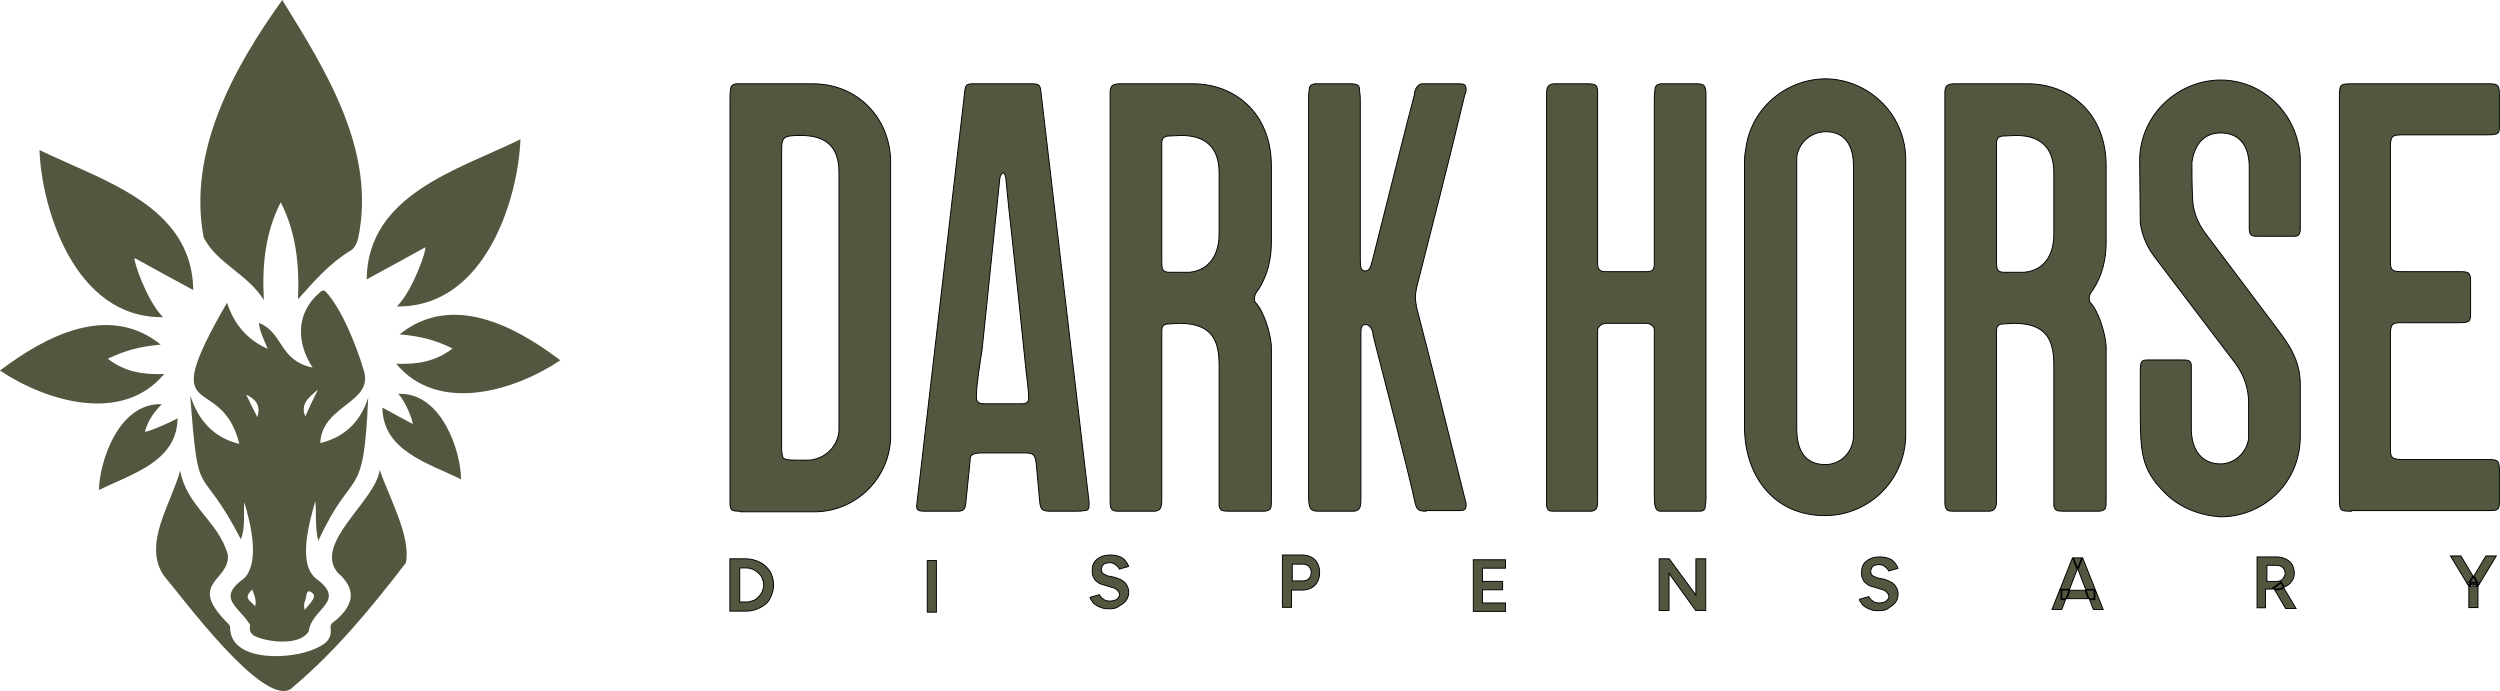
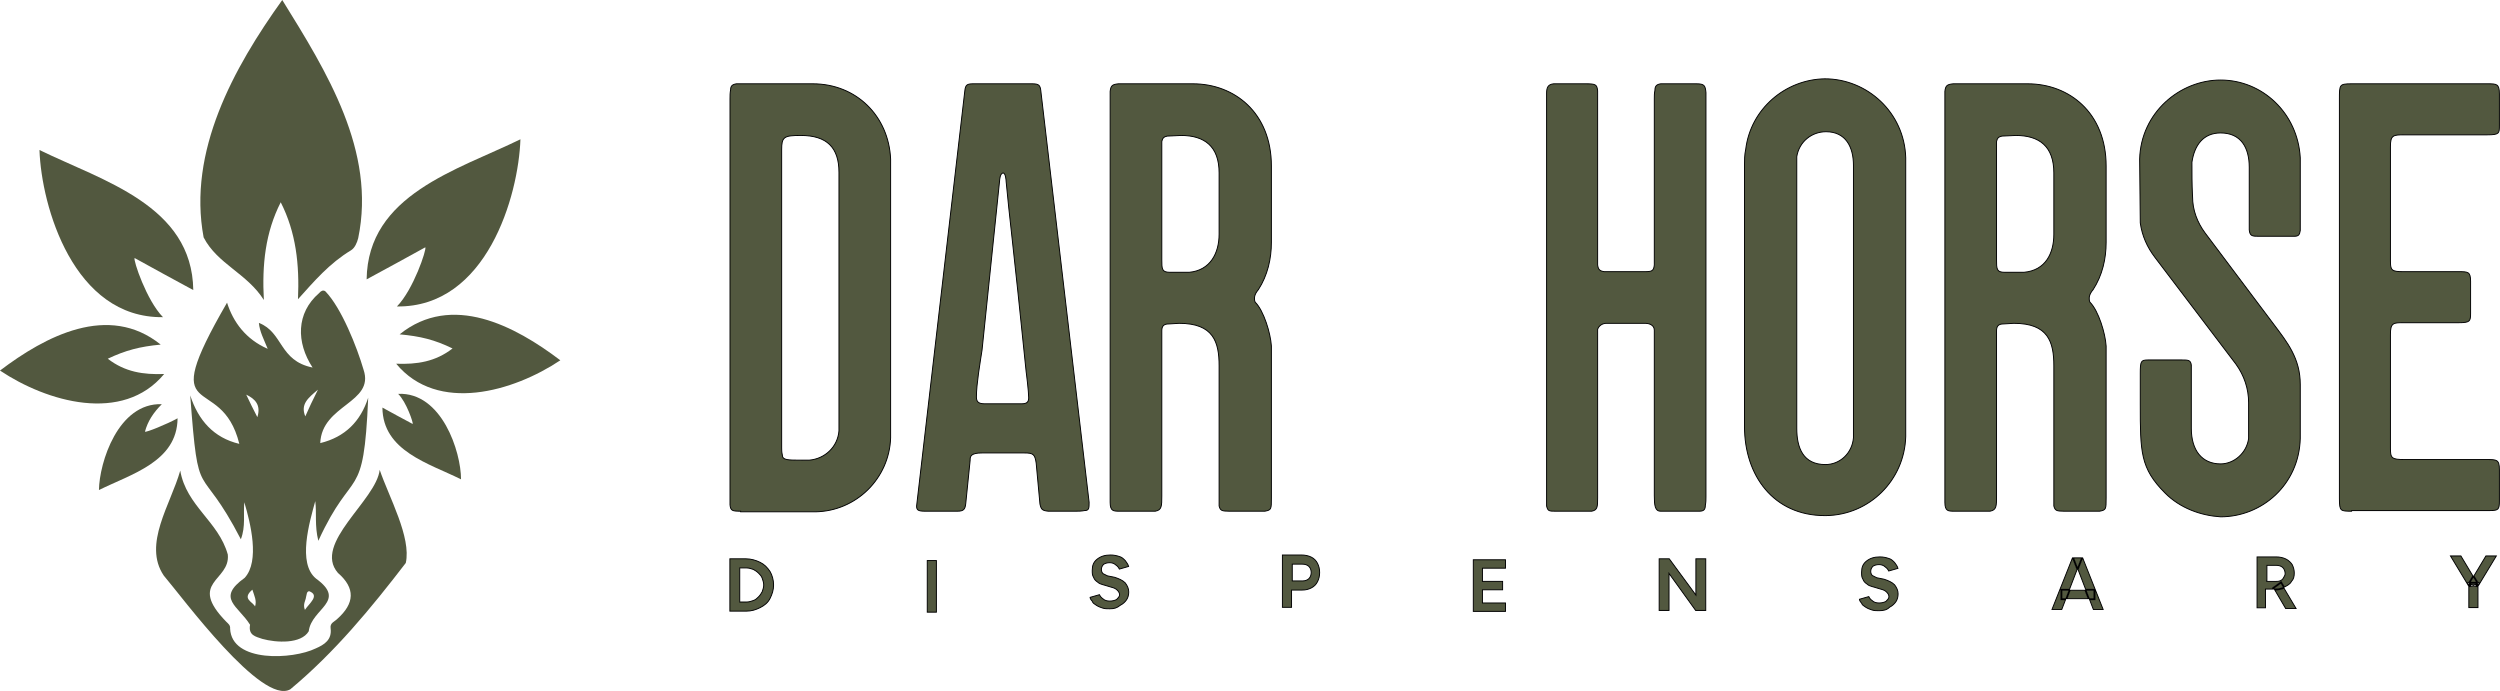
<svg xmlns="http://www.w3.org/2000/svg" width="2619" height="724" viewBox="0 0 2619 724" fill="none">
  <path d="M295.696 0C342.307 75.167 394.141 158.33 375.256 249.49C374.05 254.288 371.639 259.886 367.621 262.285C345.12 275.879 329.449 294.271 312.17 313.462C313.778 277.078 310.161 243.493 294.089 211.907C278.016 243.493 274.4 277.078 276.409 314.262C258.729 286.274 227.789 276.678 213.323 248.691C196.447 158.73 244.665 71.169 295.696 0Z" fill="#52583F" />
  <path d="M418.639 350.253C473.286 306.272 539.586 341.456 587 377.441C537.978 410.226 458.418 433.416 415.022 381.039C436.72 381.839 456.008 379.04 474.089 365.046C455.204 355.85 440.337 352.252 418.639 350.253Z" fill="#52583F" />
  <path d="M482.982 502.146C449.229 485.354 401.011 472.559 400.609 426.979C411.458 432.977 421.905 438.574 432.353 444.172C433.156 443.372 425.924 421.382 417.084 412.586C462.891 410.587 482.982 473.359 482.982 502.146Z" fill="#52583F" />
  <path d="M397.771 492.203C407.415 520.591 431.122 562.972 425.095 589.76C388.529 637.339 350.758 683.319 304.148 722.102C274.413 739.294 191.639 626.544 171.548 602.954C149.448 570.169 178.781 528.587 188.826 493.003C195.255 530.186 229.008 546.179 238.651 580.964C241.464 608.952 196.059 609.352 237.044 651.333C239.053 653.332 241.464 654.932 241.062 658.53C242.67 694.514 306.96 690.916 330.668 679.321C339.909 675.323 347.946 670.125 346.338 658.13C345.535 652.533 350.357 651.333 353.169 648.534C371.653 632.142 372.457 616.149 353.973 600.156C327.453 569.369 394.155 524.189 397.771 492.203Z" fill="#52583F" />
  <path d="M335.498 464.197C337.105 423.815 392.556 422.215 380.903 387.431C374.073 363.841 357.598 322.259 340.722 305.067C338.311 303.468 335.9 305.067 334.293 307.066C310.184 327.857 310.184 358.643 327.462 385.032C292.102 377.835 296.924 348.248 271.207 338.252C272.011 347.448 276.431 355.445 280.449 365.44C257.545 355.445 244.286 337.453 237.856 317.062C161.511 449.003 231.427 387.031 250.715 464.996C223.793 458.599 207.72 440.207 199.282 414.219C208.122 532.567 208.122 479.39 252.322 564.952C257.545 551.358 254.733 538.564 255.938 526.17C262.367 547.76 272.413 587.742 256.34 605.335C226.204 626.925 249.509 634.522 261.965 654.513C259.956 665.708 267.993 666.908 274.824 669.307C289.289 673.305 315.407 674.904 323.444 661.31C326.256 637.321 364.027 630.124 331.078 606.134C311.389 590.141 324.247 546.96 330.274 524.97C331.882 537.764 329.471 550.559 333.489 566.552C370.456 486.187 380.903 529.368 385.725 416.618C377.689 441.407 361.616 457.8 335.498 464.197ZM267.189 635.321C264.376 630.124 253.125 627.325 264.376 617.729C266.385 624.126 269.198 629.324 267.189 635.321ZM269.6 437.009C265.18 428.612 261.564 421.016 257.947 413.419C267.189 417.817 273.618 424.214 269.6 437.009ZM323.845 619.329C335.498 623.727 323.845 632.123 319.425 638.92C317.014 632.923 320.229 629.324 320.631 625.326C321.434 622.927 321.033 619.728 323.845 619.329ZM319.827 436.209C314.604 423.415 322.64 417.018 333.087 408.221C327.462 419.416 323.845 427.013 319.827 436.209Z" fill="#52583F" />
  <path d="M545.208 145.922C478.908 178.308 385.284 203.896 384.079 292.657C405.375 281.062 425.466 270.267 445.557 259.072C447.164 261.071 433.101 303.453 415.822 321.045C509.848 322.244 543.198 205.096 545.208 145.922Z" fill="#52583F" />
  <path d="M168.361 361.01C113.714 317.03 47.414 352.214 0 388.198C49.022 420.984 128.582 444.174 171.978 391.797C150.28 392.597 130.992 389.798 112.911 375.804C131.394 367.008 146.663 363.01 168.361 361.01Z" fill="#52583F" />
  <path d="M103.656 513.365C137.408 496.573 185.626 483.778 186.028 438.198C175.179 444.196 152.677 453.392 151.874 452.192C154.687 441.397 160.714 432.201 169.554 423.405C123.747 421.806 104.058 484.578 103.656 513.365Z" fill="#52583F" />
  <path d="M41.353 157.148C107.653 189.534 201.277 215.123 202.482 303.884C181.186 292.289 161.095 281.494 141.004 270.299C139.397 272.298 153.461 314.679 170.739 332.271C77.115 333.471 43.363 216.322 41.353 157.148Z" fill="#52583F" />
  <path d="M839.042 141.902C834.615 141.902 831.143 141.984 828.434 142.316C825.73 142.648 823.721 143.236 822.265 144.295C820.789 145.368 819.939 146.882 819.458 148.93C818.983 150.96 818.862 153.555 818.862 156.836V469.108C818.862 471.056 818.86 473.712 819.517 476.383C819.526 477.74 819.833 478.847 820.625 479.699C821.417 480.549 822.625 481.071 824.263 481.407C827.525 482.076 832.841 482.073 841.01 482.073H847.591L847.611 482.071C864.243 480.74 877.57 468.094 878.903 451.435L878.905 451.415V180.453C878.905 167.586 875.77 157.919 869.159 151.475C862.55 145.034 852.559 141.902 839.042 141.902ZM775.907 535.523H775.407C773.276 535.523 771.58 535.482 770.217 535.322C768.854 535.161 767.868 534.886 767.136 534.447C765.725 533.6 765.082 532.036 764.754 528.784V103.697C764.754 100.409 764.756 97.177 765.401 93.954L765.411 93.905V93.856C765.411 91.972 765.879 90.642 766.822 89.699C767.773 88.748 769.279 88.118 771.509 87.796H851.507C897.145 87.796 931.044 121.678 933.011 166.675V458.596C931.707 500.973 897.153 535.527 854.124 536.179H775.907V535.523Z" fill="#52583F" stroke="black" />
  <path d="M1019.43 87.796H1081.1C1084.72 87.796 1086.84 88.138 1088.16 89.238C1089.38 90.258 1090.03 92.024 1090.38 95.213L1090.44 95.87L1090.44 95.882L1140.95 526.207C1140.95 527.678 1140.95 528.963 1140.87 530.073C1140.79 531.191 1140.63 532.091 1140.34 532.796C1140.05 533.485 1139.63 533.985 1139 534.323C1138.36 534.668 1137.47 534.868 1136.21 534.868H1136.16L1136.11 534.878C1132.88 535.522 1129.65 535.523 1127.02 535.523H1098.18C1094.91 535.195 1093.1 534.709 1091.92 533.679C1090.75 532.654 1090.12 531.013 1089.47 528.077L1085.53 485.463L1085.53 485.451L1085.53 485.438L1085.41 484.597C1085.12 482.685 1084.81 481.118 1084.4 479.842C1083.94 478.38 1083.33 477.264 1082.42 476.445C1081.51 475.625 1080.34 475.146 1078.85 474.87C1077.37 474.594 1075.53 474.512 1073.23 474.512H1028.62C1023.02 474.512 1019.92 475.327 1018.22 476.67C1016.47 478.054 1016.31 479.911 1016.31 481.573V482.197L1011.72 527.445C1011.39 530.711 1010.75 532.677 1009.49 533.855C1008.25 535.028 1006.29 535.523 1003.03 535.523H968.917C965.299 535.523 963.146 535.186 961.891 534.374C960.716 533.614 960.237 532.366 960.232 530.148L1010.74 95.225L1010.75 95.217C1011.07 91.949 1011.72 90.168 1012.94 89.158C1014.18 88.135 1016.14 87.796 1019.43 87.796ZM1050.92 181.264C1050.03 181.264 1049.36 181.831 1048.89 182.53C1048.41 183.232 1048.07 184.153 1047.81 185.077C1047.32 186.89 1047.15 188.859 1047.14 189.593L1028.78 366.702C1026.81 379.79 1022.87 402.147 1022.87 415.969C1022.87 418.67 1023.55 420.508 1025.13 421.626C1026.66 422.708 1028.94 423.03 1031.9 423.03H1069.95C1072.58 423.03 1074.54 422.709 1075.83 421.693C1077.16 420.649 1077.66 418.976 1077.66 416.626C1077.66 413.312 1077 406.557 1076.35 400.661C1076.02 397.706 1075.69 394.957 1075.45 392.947C1075.32 391.942 1075.22 391.122 1075.15 390.552C1075.11 390.268 1075.08 390.045 1075.06 389.894C1075.05 389.819 1075.05 389.761 1075.04 389.722C1075.04 389.703 1075.04 389.688 1075.04 389.678C1075.04 389.674 1075.03 389.669 1075.03 389.667C1061.26 253.89 1057.32 226.343 1054.04 190.273C1054.04 189.559 1053.87 187.415 1053.46 185.435C1053.25 184.438 1052.98 183.446 1052.61 182.694C1052.43 182.319 1052.21 181.975 1051.95 181.718C1051.68 181.458 1051.33 181.264 1050.92 181.264Z" fill="#52583F" stroke="black" />
  <path d="M1249.74 87.796C1271.6 87.796 1292.14 95.462 1307.21 110.042C1322.27 124.617 1331.9 146.132 1331.9 173.892V253.928C1331.9 270.898 1327.99 288.495 1318.23 303.476C1317.84 303.88 1316.87 305.034 1315.98 306.571C1315.06 308.161 1314.19 310.22 1314.19 312.316C1314.19 313.615 1314.18 315.043 1314.9 316.475L1314.93 316.547L1314.99 316.605C1319.5 321.113 1323.57 329.387 1326.6 338.227C1329.53 346.778 1331.45 355.774 1331.87 362.238L1331.9 362.831V521.59C1331.9 524.549 1331.9 526.827 1331.79 528.612C1331.68 530.402 1331.46 531.638 1331.04 532.535C1330.27 534.234 1328.74 534.866 1325.14 535.523H1287.79C1285.83 535.523 1284.25 535.483 1282.97 535.342C1281.68 535.202 1280.72 534.965 1279.98 534.592C1278.55 533.878 1277.78 532.601 1277.14 530.057V383.168C1277.14 370.69 1275.67 359.554 1269.66 351.542C1263.62 343.495 1253.11 338.713 1235.31 338.713H1235.29L1235.28 338.714L1224.14 339.369C1221.79 339.371 1220 339.875 1218.8 341.074C1217.6 342.276 1217.1 344.076 1217.1 346.429V519.623C1217.1 522.251 1217.1 524.491 1216.98 526.4C1216.87 528.311 1216.65 529.857 1216.22 531.105C1215.8 532.342 1215.17 533.278 1214.25 533.987C1213.32 534.695 1212.07 535.203 1210.33 535.523H1172.98C1171.34 535.523 1169.89 535.523 1168.64 535.374C1167.38 535.224 1166.37 534.932 1165.56 534.38C1163.97 533.3 1162.99 531.074 1162.99 526.183V95.846C1163.32 92.602 1163.96 90.813 1165.2 89.72C1166.45 88.612 1168.42 88.124 1171.7 87.796H1249.74ZM1237.25 141.903L1222.82 142.559L1222.78 142.561L1222.75 142.568C1221.06 142.905 1219.8 143.425 1218.88 144.345C1217.96 145.266 1217.44 146.525 1217.1 148.209L1217.1 148.257V272.297C1217.1 274.587 1217.09 276.535 1217.22 278.158C1217.34 279.777 1217.6 281.126 1218.13 282.198C1218.68 283.292 1219.51 284.073 1220.73 284.569C1221.92 285.056 1223.47 285.262 1225.47 285.262H1245.83L1245.85 285.26C1256.82 284.263 1264.66 279.267 1269.75 272.01C1274.83 264.769 1277.14 255.311 1277.14 245.4V181.109C1277.14 167.243 1273.34 157.411 1266.4 151.054C1259.46 144.705 1249.48 141.902 1237.28 141.902H1237.26L1237.25 141.903Z" fill="#52583F" stroke="black" />
-   <path d="M1416.32 87.796C1418.11 87.959 1419.5 88.16 1420.58 88.473C1421.67 88.786 1422.42 89.201 1422.95 89.769C1423.48 90.337 1423.84 91.103 1424.06 92.193C1424.29 93.29 1424.37 94.684 1424.37 96.48V96.53L1424.38 96.578C1425.03 99.803 1425.03 102.382 1425.03 105.665V269.673C1425.03 272.628 1425.07 274.896 1425.18 276.656C1425.3 278.41 1425.48 279.688 1425.79 280.649C1426.1 281.625 1426.54 282.288 1427.15 282.791C1427.74 283.277 1428.46 283.589 1429.28 283.915L1429.37 283.95H1429.46C1430.84 283.95 1431.96 283.692 1432.88 283.155C1433.81 282.617 1434.5 281.824 1435.07 280.826C1435.63 279.834 1436.07 278.624 1436.49 277.23C1436.91 275.837 1437.33 274.222 1437.82 272.429L1437.82 272.421C1460.13 184.504 1473.25 130.72 1481.77 99.235L1481.79 99.171V99.104C1481.79 96.26 1482.74 93.57 1484.16 91.516C1485.58 89.465 1487.43 88.105 1489.21 87.796H1527.21C1528.53 87.796 1529.74 87.796 1530.82 87.886C1531.9 87.977 1532.82 88.155 1533.57 88.49C1534.3 88.82 1534.87 89.302 1535.26 90.025C1535.66 90.758 1535.9 91.775 1535.9 93.2C1535.9 94.534 1535.89 97.003 1534.67 98.827L1534.62 98.902L1534.6 98.989C1519.51 162.619 1497.21 249.21 1484.09 301.041L1484.08 301.052L1484.08 301.065C1483.42 304.349 1482.76 308.327 1482.76 311.66C1482.76 314.993 1483.43 318.328 1484.08 322.238L1484.08 322.26L1484.09 322.283C1498.51 377.369 1518.84 459.336 1535.9 527.553V529.464C1535.9 531.399 1535.57 532.689 1534.66 533.524C1533.74 534.374 1532.11 534.868 1529.18 534.868H1493.91V535.52C1489.94 535.493 1487.6 535.136 1486.01 533.979C1484.37 532.786 1483.42 530.664 1482.44 526.736C1475.22 492.622 1450.95 400.808 1438.49 351.608C1438.48 349.245 1437.8 346.406 1436.54 344.136C1435.28 341.856 1433.34 340.025 1430.78 340.025C1429.02 340.025 1427.69 340.561 1426.83 341.895C1426.01 343.172 1425.68 345.102 1425.68 347.742V519.623C1425.68 522.251 1425.68 524.491 1425.57 526.4C1425.46 528.311 1425.24 529.857 1424.81 531.105C1424.38 532.342 1423.76 533.278 1422.83 533.987C1421.91 534.695 1420.66 535.203 1418.92 535.523H1380.92C1378.49 535.523 1376.68 535.239 1375.33 534.634C1374 534.039 1373.08 533.122 1372.43 531.787C1371.77 530.433 1371.39 528.638 1371.17 526.292C1370.96 523.949 1370.92 521.1 1370.92 517.655V103.041L1370.93 100.964C1370.96 98.795 1371.08 96.372 1371.57 93.954L1371.58 93.905V93.856C1371.58 91.972 1372.05 90.642 1372.99 89.699C1373.94 88.748 1375.44 88.118 1377.68 87.796H1416.32Z" fill="#52583F" stroke="black" />
  <path d="M1661.04 87.796C1663.67 87.796 1665.74 87.837 1667.38 88.008C1669.02 88.18 1670.19 88.478 1671.05 88.961C1672.69 89.888 1673.34 91.6 1673.67 95.194V277.582L1673.67 277.617C1674 279.93 1674.51 281.55 1675.62 282.656C1676.72 283.762 1678.34 284.271 1680.65 284.601L1680.69 284.606H1722.71C1724.68 284.606 1726.27 284.566 1727.54 284.408C1728.81 284.25 1729.82 283.97 1730.61 283.46C1732.22 282.415 1732.72 280.535 1733.05 277.601L1733.05 277.574V103.697C1733.05 100.414 1733.05 97.836 1733.7 94.61L1733.71 94.561V94.512C1733.71 92.281 1734.19 90.787 1735.13 89.768C1736.08 88.748 1737.58 88.118 1739.81 87.796H1777.16C1781.44 87.796 1783.69 88.302 1785.01 89.617C1785.66 90.272 1786.12 91.167 1786.46 92.408C1786.79 93.651 1787 95.209 1787.16 97.166V520.279C1787.16 523.561 1787.16 526.139 1786.51 529.365L1786.5 529.414V529.464C1786.5 531.702 1786.02 533.182 1785.09 534.112C1784.16 535.042 1782.68 535.523 1780.44 535.523H1739.77C1738.22 535.523 1737.06 535.137 1736.18 534.442C1735.3 533.743 1734.65 532.692 1734.17 531.273C1733.22 528.411 1733.05 524.231 1733.05 518.966V345.773C1733.05 342.916 1731.43 341.131 1729.51 340.087C1727.62 339.053 1725.4 338.713 1724.02 338.713H1682.69C1679.25 338.713 1675.09 340.774 1673.69 344.96L1673.67 345.036V521.59C1673.67 523.891 1673.66 525.843 1673.56 527.505C1673.46 529.17 1673.26 530.509 1672.87 531.591C1672.49 532.662 1671.93 533.478 1671.1 534.108C1670.26 534.738 1669.12 535.204 1667.55 535.523H1629.55C1627.91 535.523 1626.58 535.523 1625.47 535.433C1624.37 535.343 1623.54 535.166 1622.89 534.839C1621.64 534.212 1620.86 532.952 1620.21 530.06V97.793C1620.21 94.855 1620.55 92.52 1621.61 90.844C1622.65 89.212 1624.45 88.117 1627.61 87.796H1661.04Z" fill="#52583F" stroke="black" />
  <path d="M1911.67 82.568C1956.01 82.571 1995.14 117.79 1996.44 165.398V457.32C1995.13 502.972 1958.61 539.484 1912.96 540.136H1911.66C1884.9 540.136 1863.89 529.7 1849.55 512.841C1835.21 495.973 1827.53 472.641 1827.53 446.824V173.256C1827.53 168.001 1827.53 162.15 1828.83 156.308L1828.84 156.285L1828.84 156.261C1834.06 113.879 1870.57 83.221 1911.67 82.568ZM1912.97 137.987C1898.31 137.987 1884.97 147.989 1882.3 163.99L1882.29 164.031V448.791C1882.29 458.997 1883.94 468.464 1888.53 475.391C1893.14 482.356 1900.69 486.685 1912.32 486.685C1927.68 486.685 1940.35 474.662 1941.68 458.673L1941.68 458.653V173.256C1941.68 163.687 1939.7 154.877 1935.11 148.447C1930.5 141.991 1923.29 137.987 1912.97 137.987Z" fill="#52583F" stroke="black" />
  <path d="M2124.22 87.796C2146.08 87.796 2166.61 95.462 2181.68 110.042C2196.74 124.617 2206.38 146.132 2206.38 173.892V253.928C2206.38 270.898 2202.46 288.495 2192.7 303.476C2192.31 303.88 2191.34 305.034 2190.45 306.571C2189.53 308.161 2188.66 310.22 2188.66 312.316C2188.66 313.615 2188.66 315.043 2189.37 316.475L2189.41 316.547L2189.47 316.605C2193.97 321.113 2198.04 329.387 2201.07 338.227C2204 346.778 2205.93 355.774 2206.34 362.238L2206.38 362.831V521.59C2206.38 524.549 2206.38 526.827 2206.26 528.612C2206.15 530.402 2205.93 531.638 2205.52 532.535C2204.74 534.234 2203.22 534.866 2199.62 535.523H2162.27C2160.3 535.523 2158.72 535.483 2157.44 535.342C2156.16 535.202 2155.2 534.965 2154.45 534.592C2153.03 533.878 2152.26 532.601 2151.61 530.057V383.168C2151.61 370.69 2150.14 359.554 2144.13 351.542C2138.1 343.495 2127.58 338.713 2109.78 338.713H2109.77L2109.75 338.714L2098.61 339.369C2096.27 339.371 2094.47 339.875 2093.27 341.074C2092.07 342.276 2091.57 344.076 2091.57 346.429V519.623C2091.57 522.251 2091.57 524.491 2091.46 526.4C2091.35 528.311 2091.12 529.857 2090.7 531.105C2090.27 532.342 2089.64 533.278 2088.72 533.987C2087.8 534.695 2086.54 535.203 2084.81 535.523H2047.46C2045.81 535.523 2044.37 535.523 2043.11 535.374C2041.86 535.225 2040.84 534.931 2040.03 534.38C2038.45 533.3 2037.46 531.074 2037.46 526.183V95.846C2037.79 92.602 2038.43 90.813 2039.67 89.72C2040.93 88.612 2042.9 88.124 2046.17 87.796H2124.22ZM2111.73 141.903L2097.29 142.559L2097.26 142.561L2097.22 142.568C2095.54 142.905 2094.28 143.425 2093.36 144.345C2092.44 145.266 2091.92 146.525 2091.58 148.209L2091.57 148.257V272.297C2091.57 274.587 2091.57 276.535 2091.69 278.158C2091.82 279.777 2092.07 281.126 2092.61 282.198C2093.15 283.292 2093.99 284.073 2095.2 284.569C2096.4 285.056 2097.95 285.262 2099.94 285.262H2120.3L2120.32 285.26C2131.62 284.264 2139.46 279.27 2144.47 272.007C2149.47 264.763 2151.61 255.304 2151.61 245.4V181.109C2151.61 167.243 2147.81 157.411 2140.87 151.054C2133.94 144.705 2123.95 141.902 2111.75 141.902H2111.74L2111.73 141.903Z" fill="#52583F" stroke="black" />
  <path d="M2326.28 83.849C2369.96 83.849 2407.14 118.396 2409.76 165.365V241.414C2409.43 243.682 2408.95 245.176 2408.09 246.117C2407.24 247.035 2405.93 247.514 2403.7 247.514H2366.3C2364.66 247.514 2363.25 247.513 2362.03 247.403C2360.82 247.293 2359.85 247.076 2359.07 246.669C2357.58 245.888 2356.63 244.309 2356.31 240.78V175.194C2356.31 164.967 2354.16 155.988 2349.32 149.554C2344.45 143.097 2336.91 139.268 2326.28 139.268C2317.3 139.268 2310.43 142.436 2305.5 147.878C2300.57 153.306 2297.59 160.957 2296.27 169.872L2296.26 169.909V169.946C2296.26 181.629 2296.26 192.75 2296.8 203.838L2296.92 206.028C2296.92 220.132 2301.89 232.984 2310 243.979L2310.8 245.038C2334.42 276.526 2358.03 308.015 2382.3 340.161V340.16C2396.1 358.549 2409.76 375.477 2409.76 402.838V459.257C2408.45 508.161 2369.33 541.409 2326.3 541.416C2305.41 540.107 2283.89 532.273 2268.25 516.635C2255.18 503.561 2248.68 492.814 2245.42 479.069C2242.16 465.28 2242.16 448.456 2242.16 423.175V391.03C2242.16 387.913 2242.2 385.474 2242.38 383.563C2242.56 381.646 2242.88 380.316 2243.4 379.383C2243.91 378.479 2244.62 377.919 2245.68 377.575C2246.77 377.221 2248.22 377.097 2250.18 377.097H2285.61C2287.26 377.097 2288.67 377.097 2289.89 377.188C2291.11 377.279 2292.09 377.457 2292.88 377.794C2293.65 378.126 2294.24 378.612 2294.68 379.346C2295.13 380.087 2295.45 381.106 2295.61 382.526V448.761C2295.61 460.316 2298.41 469.626 2303.67 476.057C2308.95 482.501 2316.64 485.998 2326.28 485.998C2340.32 485.998 2353.65 474.653 2355.65 459.322L2355.65 459.289V421.864C2355.65 407.322 2351.02 393.443 2342.43 381.552L2342.43 381.542L2257.8 270.017L2257.8 270.015C2249.32 258.932 2244.11 247.212 2242.16 233.539L2241.5 166.679C2242.8 117.77 2283.89 83.849 2326.28 83.849Z" fill="#52583F" stroke="black" />
  <path d="M2463.39 87.796H2605.75C2608.21 87.796 2610.24 87.796 2611.9 87.967C2613.56 88.138 2614.79 88.475 2615.71 89.103C2617.53 90.336 2618.37 92.859 2618.37 98.448V131.25C2618.37 133.396 2618.36 135.076 2618.17 136.415C2617.97 137.742 2617.59 138.662 2616.88 139.334C2616.16 140.014 2615.05 140.503 2613.25 140.813C2611.45 141.123 2609.02 141.247 2605.75 141.247H2519.15C2516.21 141.247 2513.8 141.246 2511.86 141.433C2509.93 141.62 2508.39 142 2507.22 142.811C2506.03 143.636 2505.28 144.863 2504.83 146.603C2504.38 148.328 2504.22 150.595 2504.22 153.555V272.954C2504.22 275.408 2504.26 277.376 2504.52 278.931C2504.79 280.496 2505.29 281.707 2506.27 282.59C2507.23 283.466 2508.6 283.959 2510.45 284.242C2512.31 284.525 2514.72 284.606 2517.84 284.606H2575.57C2578.04 284.606 2580.06 284.607 2581.72 284.768C2583.38 284.929 2584.62 285.247 2585.55 285.839C2587.35 286.994 2588.19 289.349 2588.19 294.603V328.06C2588.19 330.196 2588.15 331.876 2587.91 333.211C2587.67 334.534 2587.25 335.465 2586.54 336.144C2585.82 336.829 2584.74 337.316 2583.06 337.625C2581.39 337.934 2579.17 338.057 2576.22 338.057H2517.84C2515.22 338.057 2513.06 338.057 2511.3 338.245C2509.55 338.433 2508.13 338.815 2507.04 339.633C2505.94 340.462 2505.23 341.686 2504.8 343.419C2504.38 345.14 2504.22 347.404 2504.22 350.366V469.108C2504.22 471.725 2504.26 473.818 2504.54 475.466C2504.83 477.126 2505.37 478.401 2506.44 479.326C2507.49 480.239 2508.98 480.75 2511.01 481.043C2513.05 481.335 2515.7 481.417 2519.15 481.417H2605.09C2607.72 481.417 2609.87 481.417 2611.62 481.589C2613.38 481.76 2614.67 482.098 2615.64 482.729C2617.53 483.963 2618.37 486.479 2618.37 492.069V524.871C2618.37 527.163 2618.28 528.928 2618.03 530.294C2617.77 531.654 2617.35 532.569 2616.71 533.21C2616.07 533.85 2615.15 534.272 2613.79 534.528C2612.43 534.785 2610.66 534.868 2608.37 534.868H2463.54V535.522C2460.66 535.521 2458.43 535.511 2456.69 535.311C2454.85 535.1 2453.64 534.687 2452.82 533.932C2451.99 533.181 2451.47 532.021 2451.16 530.13C2450.85 528.238 2450.76 525.693 2450.76 522.247V103.697C2450.76 99.915 2450.77 97.031 2450.97 94.814C2451.17 92.59 2451.57 91.127 2452.31 90.135C2453.02 89.166 2454.12 88.573 2455.9 88.227C2457.69 87.879 2460.1 87.796 2463.39 87.796Z" fill="#52583F" stroke="black" />
  <path d="M781.48 585.419C786.669 585.419 791.873 586.903 796.344 589.138C800.771 591.351 803.726 594.298 806.708 598.768C808.917 602.457 810.401 607.642 810.401 612.831C810.401 618.009 808.924 622.457 806.682 626.941C804.483 631.338 800.812 634.291 796.344 636.525C791.867 638.763 787.417 640.244 781.48 640.244H764.629V585.419H781.48ZM774.945 630.682H782.235C784.594 630.682 786.936 629.897 789.182 629.148C791.573 628.351 793.159 626.755 794.659 625.255C796.212 623.702 797.75 621.392 798.524 619.844L798.54 619.813L798.551 619.779C799.3 617.532 800.085 615.19 800.085 612.831C800.085 610.473 799.3 608.13 798.551 605.884C797.754 603.494 796.159 601.907 794.659 600.408C793.106 598.855 790.796 597.316 789.248 596.542L789.216 596.527L789.182 596.515C786.936 595.766 784.594 594.981 782.235 594.981H774.945V630.682Z" fill="#52583F" stroke="black" />
  <path d="M980.964 587.24V641.31H971.403V587.24H980.964Z" fill="#52583F" stroke="black" />
  <path d="M1163.34 581.419C1167.05 581.419 1170.01 582.16 1172.24 582.903L1172.26 582.909L1172.27 582.913C1175.13 583.627 1176.55 585.029 1178.8 587.276C1180.26 589.457 1181.59 590.821 1182.34 593.399L1172.65 596.166C1171.94 594.757 1171.09 593.291 1168.94 591.844C1167.31 590.246 1164.93 589.472 1162.59 589.472C1159.46 589.472 1157.87 590.265 1156.33 591.034L1156.26 591.07L1156.2 591.127C1155.42 591.911 1154.81 592.715 1154.4 593.635C1153.99 594.557 1153.79 595.571 1153.79 596.761C1153.79 598.411 1154.6 600.045 1155.44 600.887L1155.5 600.944L1157.84 602.112C1158.59 602.489 1159.35 602.866 1160.1 603.244L1160.16 603.274L1160.23 603.286L1167.74 604.787C1172.23 606.288 1175.89 607.764 1178.81 610.67C1181.02 613.633 1182.46 616.539 1182.46 620.147C1182.46 623.09 1181.72 626.006 1180.28 628.168C1178.81 630.37 1176.61 632.569 1173.68 634.034L1173.63 634.057L1173.59 634.09C1171.74 635.569 1170.1 636.478 1168.38 637.021C1166.65 637.565 1164.82 637.752 1162.59 637.752C1159.55 637.752 1157.37 637.748 1155.2 637.024C1152.93 636.268 1150.73 635.532 1148.53 634.065C1146.21 632.518 1144.89 631.86 1144.2 629.796L1144.17 629.684L1144.08 629.601L1143.82 629.328C1142.67 628.107 1142.09 626.932 1141.98 625.799L1151.77 623.004C1152.48 624.414 1153.33 625.879 1155.48 627.327C1157.12 628.936 1159.52 629.7 1162.59 629.7C1165.69 629.7 1168.03 628.923 1169.6 628.138L1169.67 628.102L1169.73 628.044C1170.48 627.297 1171.26 626.516 1171.85 625.728C1172.44 624.945 1172.9 624.082 1172.9 623.164C1172.89 621.476 1172.05 619.848 1170.49 618.285C1168.89 616.692 1167.29 615.906 1164.24 615.141L1156.7 612.879L1156.69 612.875L1156.67 612.872L1155.58 612.588C1153.13 611.922 1151.34 611.211 1150.12 609.987L1150.08 609.952L1150.04 609.924C1147.82 608.445 1146.42 607.015 1145.71 604.902L1145.69 604.838L1145.65 604.782C1144.24 602.663 1144.23 600.555 1144.23 597.516C1144.23 592.354 1145.69 588.74 1149.32 585.836C1152.99 582.901 1157.4 581.419 1163.34 581.419Z" fill="#52583F" stroke="black" />
  <path d="M1363.33 581.419C1367.04 581.419 1370.73 582.163 1373.66 583.63C1376.58 585.091 1378.77 587.275 1380.23 590.196C1381.7 593.143 1382.44 596.084 1382.44 599.779C1382.44 603.473 1381.7 606.415 1380.23 609.363C1378.77 612.283 1376.58 614.468 1373.66 615.928C1370.72 617.402 1367.78 618.138 1364.08 618.138H1353.02V636.244H1343.46V581.419H1363.33ZM1353.77 608.578H1364.83C1367.2 608.578 1369.6 607.791 1371.22 606.167C1372.85 604.544 1373.63 602.141 1373.63 599.779C1373.63 597.416 1372.85 595.014 1371.22 593.39C1369.59 591.755 1367.17 590.981 1364.08 590.981H1353.77V608.578Z" fill="#52583F" stroke="black" />
  <path d="M1577.14 586.419V595.226H1553V609.051H1574.13V617.858H1553V631.682H1577.14V640.49H1543.44V586.419H1577.14Z" fill="#52583F" stroke="black" />
  <path d="M1748.71 585.419L1775.72 622.18L1776.62 623.41V585.419H1786.93V639.49H1776.37L1749.37 601.978L1748.46 600.72V639.49H1738.15V585.419H1748.71Z" fill="#52583F" stroke="black" />
  <path d="M1969.31 583.419C1973.01 583.419 1975.98 584.16 1978.21 584.903L1978.22 584.909L1978.24 584.913C1981.1 585.627 1982.52 587.029 1984.77 589.276C1986.23 591.457 1987.56 592.821 1988.31 595.399L1978.62 598.166C1977.91 596.757 1977.06 595.291 1974.91 593.844C1973.28 592.246 1970.9 591.472 1968.56 591.472C1965.43 591.472 1963.84 592.265 1962.3 593.034L1962.23 593.07L1962.17 593.127C1961.38 593.911 1960.78 594.715 1960.37 595.635C1959.96 596.557 1959.76 597.571 1959.76 598.761C1959.76 600.411 1960.57 602.045 1961.41 602.887L1961.47 602.944L1963.81 604.112C1964.56 604.489 1965.32 604.866 1966.07 605.244L1966.13 605.274L1966.2 605.286L1973.7 606.787C1978.2 608.288 1981.86 609.764 1984.78 612.67C1986.99 615.633 1988.43 618.539 1988.43 622.147C1988.43 625.09 1987.69 628.006 1986.25 630.168C1984.78 632.37 1982.58 634.569 1979.65 636.034L1979.58 636.07L1979.52 636.126C1976.64 639.005 1973.03 639.752 1968.56 639.752C1965.52 639.752 1963.34 639.748 1961.17 639.024C1958.9 638.268 1956.7 637.532 1954.5 636.065C1952.18 634.518 1950.86 633.86 1950.17 631.796L1950.13 631.684L1950.05 631.601L1949.79 631.328C1948.64 630.107 1948.06 628.932 1947.95 627.799L1957.73 625.004C1958.45 626.414 1959.3 627.879 1961.45 629.327C1963.09 630.936 1965.49 631.7 1968.56 631.7C1971.66 631.7 1974 630.923 1975.57 630.138L1975.64 630.102L1975.7 630.044C1976.45 629.296 1977.23 628.516 1977.82 627.728C1978.41 626.945 1978.86 626.082 1978.86 625.164C1978.86 623.476 1978.02 621.848 1976.45 620.285C1974.86 618.692 1973.26 617.906 1970.21 617.141L1962.67 614.879L1962.65 614.875L1962.64 614.872L1961.55 614.588C1959.09 613.922 1957.31 613.211 1956.09 611.987L1956.05 611.952L1956.01 611.924C1953.79 610.445 1952.38 609.015 1951.68 606.902L1951.66 606.838L1951.62 606.782C1950.21 604.663 1950.2 602.555 1950.2 599.516C1950.2 594.354 1951.66 590.74 1955.29 587.836C1958.96 584.901 1963.37 583.419 1969.31 583.419Z" fill="#52583F" stroke="black" />
  <path d="M2181.78 584.419L2203.26 638.49H2193.02L2189.07 628.173H2194.69V617.367H2184.92L2177 596.703L2181.71 584.419H2181.78ZM2171.21 584.419L2175.93 596.703L2168 617.367H2158.99V628.173H2163.85L2159.9 638.49H2149.66L2171.14 584.419H2171.21ZM2193.69 618.367V627.173H2188.68L2185.31 618.367H2193.69ZM2184.23 618.367L2187.61 627.173H2165.31L2168.69 618.367H2184.23ZM2167.62 618.367L2164.24 627.173H2159.99V618.367H2167.62ZM2180.64 584.419L2176.46 595.307L2172.29 584.419H2180.64Z" fill="#52583F" stroke="black" />
  <path d="M2405.36 637.49H2394.46L2383.1 618.118C2386.48 618.089 2389.87 617.463 2392.72 616.229L2405.36 637.49ZM2384.36 583.419C2388.08 583.419 2391.77 584.163 2394.7 585.63C2397.62 587.088 2399.81 589.275 2401.28 591.468C2402.75 594.415 2403.48 597.348 2403.48 600.27C2403.48 603.981 2402.74 606.841 2400.61 608.969L2400.55 609.027L2400.51 609.099C2399.09 611.942 2396.24 613.386 2393.19 614.911C2393.17 614.922 2393.15 614.933 2393.12 614.945L2390.08 609.822L2389.8 609.35L2389.35 609.673L2381.05 615.708L2380.69 615.974L2380.92 616.366L2381.36 617.121H2373.3V636.735H2364.5V583.419H2384.36ZM2392.21 615.363C2389.45 616.529 2386.16 617.121 2382.86 617.121H2382.52L2382.01 616.249L2389.5 610.804L2392.21 615.363ZM2374.81 608.069H2374.56V609.069H2384.36C2385.86 609.069 2387.49 609.076 2389.11 608.261C2389.9 607.869 2390.52 607.463 2391.04 606.942C2391.56 606.42 2391.96 605.804 2392.36 605.02C2392.54 604.657 2392.72 604.338 2392.9 604.033C2393.07 603.731 2393.24 603.433 2393.39 603.134C2393.7 602.519 2393.92 601.877 2393.92 601.025C2393.92 598.663 2393.13 596.26 2391.51 594.636C2389.87 593 2387.46 592.226 2384.36 592.226H2374.81V608.069Z" fill="#52583F" stroke="black" />
  <path d="M2595.91 614.762V636.49H2586.35V614.762L2591.13 613.738L2595.91 614.762ZM2588.75 613.226L2586.35 613.74V612.712L2588.75 613.226ZM2595.91 613.74L2593.52 613.226L2595.91 612.712V613.74ZM2595.23 611.086L2595.63 611.751L2591.13 612.714L2586.64 611.752L2587.04 611.086H2595.23ZM2585.35 612.498V612.564L2585.31 612.489L2585.35 612.498ZM2596.91 612.563V612.498L2596.96 612.489L2596.91 612.563ZM2578.03 582.419L2590.55 603.292L2586.48 610.086H2585.35V611.955L2585.17 612.261L2567.13 582.419H2578.03ZM2615.14 582.419L2597.1 612.26L2596.91 611.955V610.086H2595.79L2591.72 603.292L2604.24 582.419H2615.14ZM2594.63 610.086H2587.64L2591.13 604.264L2594.63 610.086Z" fill="#52583F" stroke="black" />
</svg>